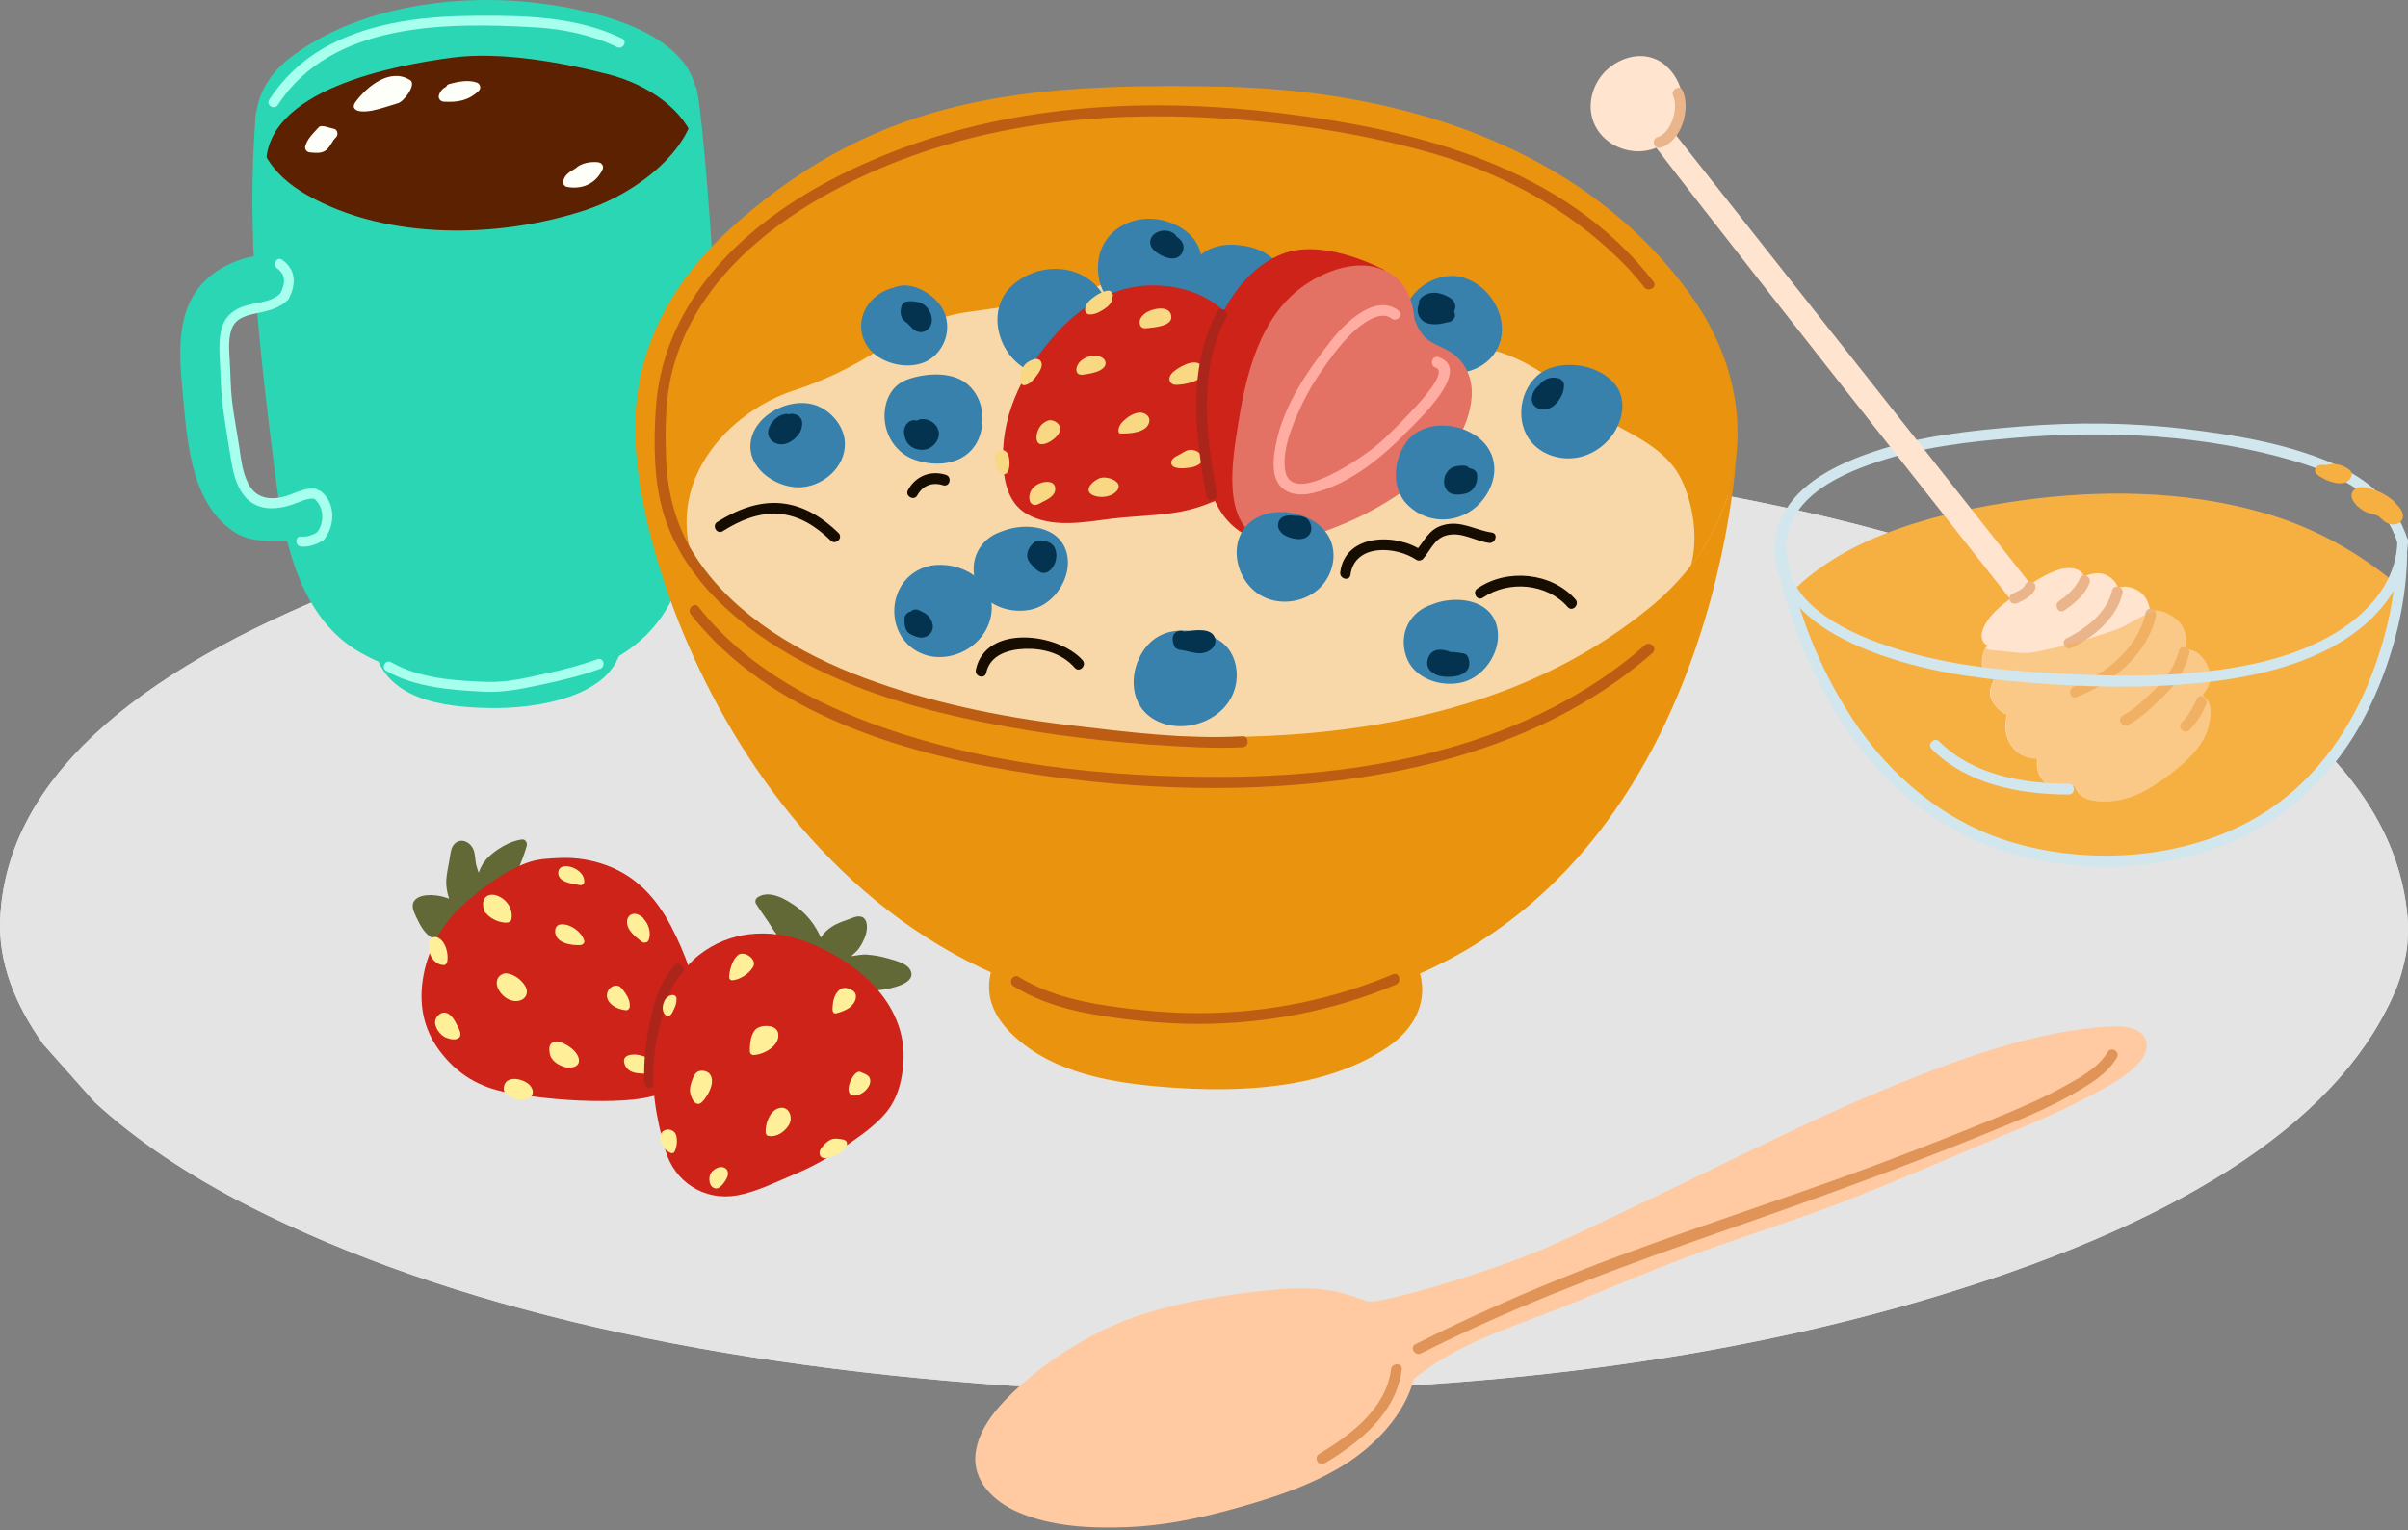
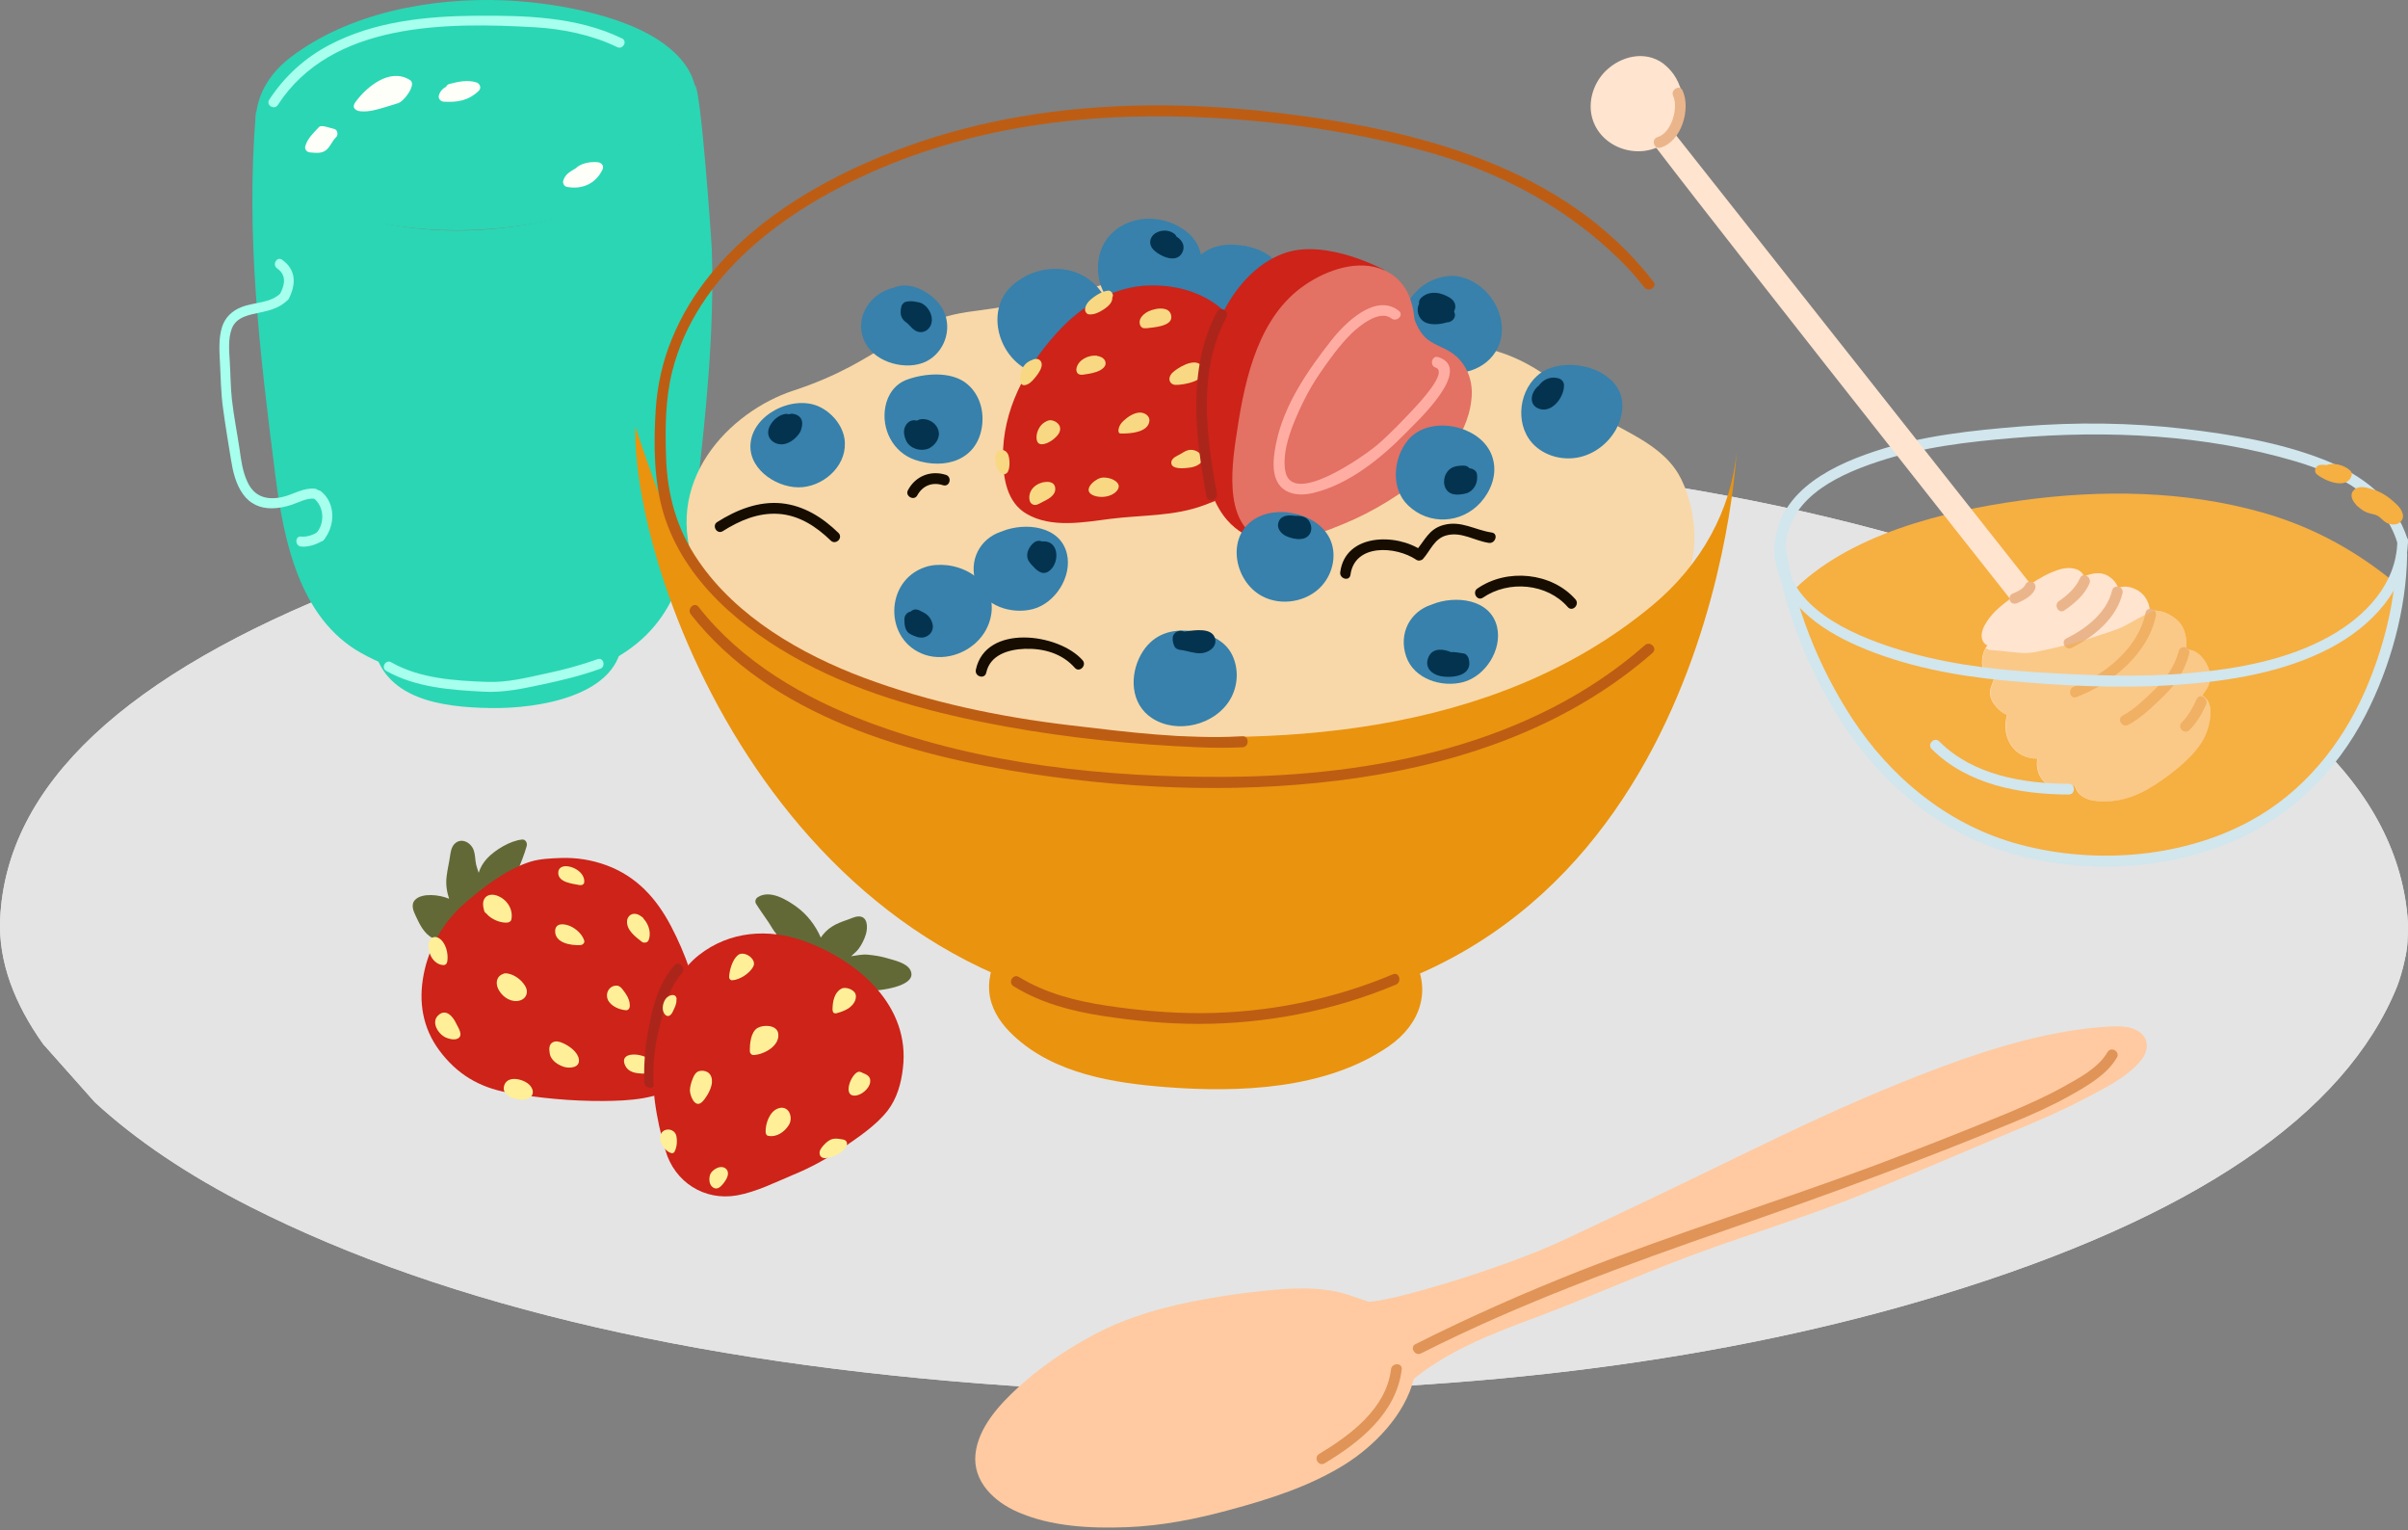
<svg xmlns="http://www.w3.org/2000/svg" width="521" height="331" viewBox="0 0 521 331" fill="none">
  <rect x="0" y="0" width="521" height="331" fill="#808080" stroke="none" />
  <g clip-path="url(#clip0_277_3690)">
    <path d="M260.537 97C186.766 97.657 125.321 107.51 76.348 126.652C27.327 145.795 1.378 169.723 0.035 198.718C-0.397 208.102 3.201 217.204 9.34 225.837L20.516 238.411C29.39 246.574 40.614 254.175 54.332 261.119C97.022 282.701 153.957 295.838 225.186 300.154C237.034 300.905 248.641 300.905 260.009 300.999C320.158 301.093 373.4 294.243 419.687 280.168C474.368 263.559 507.369 241.226 518.641 213.356C519.984 209.884 520.655 205.85 520.655 205.85C521.087 203.41 520.991 199.563 520.991 199.563C519.12 170.661 493.698 146.545 444.725 127.215C395.752 107.885 334.356 97.845 260.537 97Z" fill="#E4E4E4" />
    <path d="M260.537 97C186.766 97.657 125.321 107.51 76.348 126.652C27.327 145.795 1.378 169.723 0.035 198.718C-0.397 208.102 3.201 217.204 9.34 225.837L20.516 238.411C29.39 246.574 40.614 254.175 54.332 261.119C97.022 282.701 153.957 295.838 225.186 300.154C237.034 300.905 248.641 300.905 260.009 300.999C320.158 301.093 373.4 294.243 419.687 280.168C474.368 263.559 507.369 241.226 518.641 213.356C519.984 209.884 520.655 205.85 520.655 205.85C521.087 203.41 520.991 199.563 520.991 199.563C519.12 170.661 493.698 146.545 444.725 127.215C395.752 107.885 334.356 97.845 260.537 97Z" fill="#E4E4E4" />
    <path d="M143.823 9.603C134.675 2.783 118.291 0.455 109.226 0.08C93.175 -0.585 75.335 2.825 62.777 12.472C51.134 21.412 53.712 36.175 66.437 42.786C83.901 51.851 108.144 51.352 126.732 45.697C141.702 41.206 161.288 22.618 143.823 9.603Z" fill="#2BD6B4" />
-     <path d="M150.558 31.393C148.271 23.7 140.12 18.294 131.845 16.132C121.616 13.47 108.143 11.058 97.747 12.472C85.563 14.094 56.912 19.333 57.578 36.175C57.91 44.366 66.56 49.273 73.213 52.059C86.644 57.673 102.197 59.336 116.543 56.717C126.024 55.012 133.01 52.933 140.495 46.82C145.027 43.077 152.429 37.672 150.558 31.393Z" fill="#5C2100" />
    <path d="M128.604 127.533C122.075 123.873 111.804 124.04 105.608 124.372C98.456 124.747 89.64 125.578 83.944 130.485C81.365 132.731 80.16 135.932 80.742 139.301C82.779 151.318 95.67 152.982 105.983 153.148C116.462 153.356 134.342 150.528 134.633 138.053C134.758 132.897 132.305 129.612 128.604 127.533Z" fill="#2BD6B4" />
    <path d="M150.68 107.365C148.892 123.333 146.189 136.515 130.096 143.916C114.544 151.069 92.963 149.53 78.159 141.255C64.728 133.77 61.359 116.763 59.571 102.791C56.203 76.344 53.126 51.02 55.372 24.323C55.372 24.323 55.413 24.074 55.496 24.074C54.831 31.6 58.74 37.838 66.474 42.204C83.939 52.101 108.182 51.56 126.77 45.406C138.372 41.58 152.593 30.685 150.306 18.377C151.595 18.294 153.924 51.81 154.007 54.014C154.589 71.811 152.718 89.65 150.68 107.365Z" fill="#2BD6B4" />
-     <path d="M71.466 112.064C71.3 111.315 71.009 110.775 70.552 110.4C70.219 109.111 69.387 108.072 67.849 107.614C65.645 106.949 63.15 108.197 60.904 108.363C55.914 108.737 52.089 107.614 50.966 102.749C49.76 97.427 49.51 92.603 48.97 87.821C48.388 82.54 47.556 77.467 48.097 71.978C48.679 66.322 52.712 67.32 57.328 65.948C61.57 64.659 64.813 61.623 62.734 57.008C62.36 56.134 61.486 55.635 60.572 55.469C60.156 55.261 59.657 55.095 59.075 55.095C52.38 54.97 45.269 58.13 41.776 64.035C38.325 69.857 38.824 77.591 39.447 84.037C40.404 94.308 40.986 108.488 50.425 114.891C53.835 117.22 57.619 117.054 61.528 117.012C65.063 117.012 72.589 117.719 71.466 112.064Z" fill="#2BD6B4" />
    <path d="M83.566 145.122C89.928 148.698 97.454 149.239 104.607 149.613C108.931 149.863 113.048 148.948 117.248 148.075C121.531 147.16 125.731 146.162 129.848 144.665C131.137 144.207 130.596 142.087 129.266 142.586C125.648 143.875 121.988 144.873 118.204 145.663C113.963 146.578 109.763 147.659 105.397 147.493C98.452 147.243 90.843 146.786 84.647 143.251C83.441 142.544 82.36 144.415 83.566 145.122Z" fill="#A7FFED" />
    <path d="M59.947 58.047C61.943 59.461 61.693 61.374 60.695 63.37C60.072 64.617 61.943 65.699 62.567 64.451C64.105 61.332 64.022 58.297 61.028 56.176C59.905 55.386 58.824 57.257 59.947 58.047Z" fill="#A7FFED" />
    <path d="M60.737 63.412C58.491 65.615 55.082 65.324 52.296 66.406C50.216 67.196 48.678 68.651 48.012 70.813C47.264 73.308 47.472 76.011 47.597 78.548C47.763 81.833 47.805 85.076 48.262 88.361C48.761 92.062 49.385 95.722 49.967 99.381C50.383 101.959 51.006 104.704 52.587 106.908C54.084 108.987 56.287 109.985 58.824 109.943C60.196 109.943 61.652 109.652 62.941 109.236C64.646 108.696 66.267 107.698 68.097 107.864C69.469 107.989 69.469 105.826 68.097 105.702C65.644 105.452 63.481 106.949 61.153 107.49C57.868 108.238 55.082 107.531 53.585 104.329C52.503 102.126 52.171 99.589 51.838 97.177C51.298 93.601 50.591 90.025 50.175 86.407C49.884 83.704 49.884 80.96 49.717 78.257C49.593 75.928 49.302 73.267 50.175 71.021C51.173 68.485 54.042 68.069 56.412 67.57C58.575 67.112 60.571 66.53 62.192 64.95C63.232 63.952 61.735 62.455 60.737 63.412Z" fill="#A7FFED" />
    <path d="M67.931 107.822C70.135 109.61 70.301 113.103 68.513 115.224C67.64 116.305 69.137 117.844 70.052 116.763C72.547 113.769 72.672 108.862 69.47 106.284C68.389 105.41 66.85 106.949 67.931 107.822Z" fill="#A7FFED" />
    <path d="M65.146 118.218C66.726 118.384 68.514 117.761 69.844 116.929C71.009 116.18 69.928 114.309 68.763 115.058C67.724 115.723 66.393 116.18 65.187 116.056C63.773 115.889 63.773 118.093 65.146 118.218Z" fill="#A7FFED" />
    <path d="M60.115 22.702C71.8 4.696 96.709 4.821 115.754 5.902C121.7 6.235 128.146 7.565 133.51 10.185C134.757 10.809 135.838 8.938 134.591 8.314C124.819 3.573 113.508 3.324 102.863 3.407C92.135 3.49 80.866 4.654 71.26 9.728C65.937 12.514 61.529 16.547 58.244 21.579C57.496 22.785 59.367 23.866 60.115 22.702Z" fill="#A7FFED" />
    <path d="M88.766 17.337C88.724 17.296 88.683 17.254 88.599 17.254C84.358 14.634 79.368 18.751 76.998 21.953C76.748 22.286 76.499 22.701 76.54 23.117C76.665 23.741 77.414 24.032 78.037 24.074C79.825 24.24 81.572 23.699 83.277 23.2C84.233 22.909 85.19 22.618 86.104 22.327C87.435 21.953 90.138 18.294 88.766 17.337Z" fill="#FEFFF8" />
    <path d="M72.215 27.858C71.425 27.733 69.554 26.901 69.013 27.484C67.89 28.689 66.518 29.938 66.061 31.601C65.853 32.307 66.393 32.931 67.1 32.972C68.265 33.056 69.554 33.264 70.552 32.474C71.508 31.726 71.841 30.478 72.714 29.687C73.255 29.188 73.047 27.983 72.215 27.858Z" fill="#FEFFF8" />
    <path d="M103.111 17.836C101.198 17.213 99.077 17.67 97.206 18.169C96.874 18.252 96.624 18.502 96.541 18.751C95.792 19.125 95.21 19.749 94.961 20.622C94.753 21.329 95.335 21.953 96 21.995C98.994 22.161 101.365 21.787 103.61 19.624C104.192 19.042 103.86 18.086 103.111 17.836Z" fill="#FEFFF8" />
    <path d="M129.391 35.094C127.769 34.928 125.731 35.261 124.525 36.425C123.403 37.132 122.28 37.631 121.864 39.086C121.698 39.627 122.072 40.292 122.613 40.417C125.898 41.041 128.85 39.793 130.347 36.716C130.721 35.968 130.264 35.219 129.391 35.094Z" fill="#FEFFF8" />
-     <path d="M150.889 123.957C173.344 149.281 206.195 155.352 234.97 158.055C274.807 161.797 322.919 159.718 357.516 130.984C368.161 122.127 374.523 110.4 375.729 97.884C376.519 89.609 375.022 80.96 370.989 72.56C369.492 69.399 367.621 66.322 365.375 63.245C340.883 29.771 299.424 19.5 264.869 18.751C220.416 17.795 190.435 21.371 160.162 47.527C153.426 53.348 147.188 60.293 142.864 69.067C139.703 75.471 137.666 82.956 137.458 90.482C137.458 90.773 137.458 91.064 137.458 91.355C137.416 93.85 137.624 96.345 138.04 98.84C138.414 101.086 138.996 103.29 139.703 105.41C142.115 112.48 146.273 118.717 150.889 123.957Z" fill="#EA930E" />
    <path d="M354.48 147.41C360.551 140.882 351.029 137.015 358.846 132.025C370.282 124.706 366.706 108.364 363.088 102.417C358.431 94.766 348.492 92.604 341.964 87.073C334.146 80.462 327.784 75.846 317.18 74.64C305.038 73.268 295.515 64.41 284.121 60.834C271.73 56.967 257.633 56.094 245.116 59.753C233.639 63.121 222.454 65.824 210.519 67.321C194.593 69.317 191.64 77.925 171.639 84.495C158.041 88.945 142.572 104.247 150.889 123.916C156.253 136.599 156.212 144.791 165.984 152.525C167.023 153.357 168.104 154.147 169.227 154.895C180.247 162.38 192.888 168.909 206.236 170.697C220.208 172.568 234.014 175.479 248.069 176.602C261.542 177.683 273.809 175.521 287.032 173.691C297.511 172.236 307.782 172.651 318.136 170.115C331.942 166.83 344.958 157.681 354.48 147.41Z" fill="#F8D8A8" />
    <path d="M292.188 124.331C293.102 117.553 302.001 118.093 306.45 121.087C306.866 121.379 307.532 121.254 307.864 120.921C309.528 119.05 310.318 116.513 312.938 115.806C316.223 114.933 319.009 116.971 322.127 117.428C323.583 117.636 324.248 115.391 322.751 115.183C319.092 114.642 316.139 112.521 312.314 113.561C309.07 114.434 308.28 116.971 306.243 119.258C306.7 119.216 307.199 119.133 307.656 119.091C302.084 115.266 291.106 115.391 289.984 123.707C289.734 125.204 291.98 125.828 292.188 124.331Z" fill="#160D00" />
    <path d="M320.839 129.279C326.412 125.453 334.728 126.16 339.219 131.316C340.217 132.439 341.839 130.777 340.882 129.654C335.726 123.791 326.037 122.875 319.675 127.283C318.428 128.073 319.592 130.111 320.839 129.279Z" fill="#160D00" />
    <path d="M240.791 110.276C243.577 107.074 247.278 106.45 250.688 109.195C251.852 110.109 253.515 108.488 252.351 107.531C247.985 104.038 242.828 104.371 239.128 108.612C238.13 109.777 239.793 111.44 240.791 110.276Z" fill="#160D00" />
    <path d="M213.388 145.498C214.22 141.63 218.212 140.466 221.747 140.341C225.822 140.217 229.814 141.339 232.558 144.458C233.556 145.581 235.22 143.918 234.222 142.795C229.024 136.932 213.264 134.894 211.143 144.832C210.81 146.371 213.056 146.995 213.388 145.498Z" fill="#160D00" />
    <path d="M156.377 114.892C159.995 112.605 164.028 110.859 168.436 111.15C172.886 111.441 176.628 113.894 179.747 116.93C180.828 117.97 182.491 116.348 181.41 115.267C178 111.94 173.925 109.362 169.102 108.863C164.112 108.364 159.371 110.277 155.213 112.896C153.924 113.645 155.088 115.683 156.377 114.892Z" fill="#160D00" />
    <path d="M198.46 107.158C199.624 105.037 201.703 104.206 204.032 104.954C205.488 105.412 206.07 103.166 204.656 102.709C201.371 101.669 198.086 102.958 196.464 105.994C195.715 107.283 197.753 108.447 198.46 107.158Z" fill="#160D00" />
    <path d="M305.745 76.926C308.406 75.221 312.398 76.177 314.519 78.381C315.558 79.463 317.222 77.841 316.182 76.718C313.396 73.766 308.115 72.643 304.58 74.888C303.291 75.72 304.456 77.716 305.745 76.926Z" fill="#160D00" />
    <path d="M305.785 207.164C305.203 206.125 304.455 205.127 303.581 204.129C293.934 193.151 277.425 189.034 263.869 188.244C249.731 187.412 234.844 190.406 222.952 198.972C220.29 200.885 217.837 203.172 216.132 206.042C214.427 208.911 213.554 212.445 214.219 215.772C214.884 219.057 216.922 221.802 219.292 224.006C228.108 232.281 241.04 234.277 252.351 235.15C267.986 236.356 286.906 235.69 300.504 226.293C307.449 221.469 309.736 214.067 305.785 207.164Z" fill="#EA930E" />
    <path d="M357.517 130.943C322.919 159.718 274.808 161.756 234.971 158.013C206.195 155.31 173.303 149.239 150.89 123.915C146.274 118.717 139.87 99.465 137.459 92.312C136.793 126.327 171.806 219.431 259.297 219.806C366.582 220.263 375.273 105.494 375.73 97.802C374.524 110.359 368.162 122.085 357.517 130.943Z" fill="#EA930E" />
    <path d="M268.819 159.262C256.386 159.969 243.619 158.305 231.311 156.85C216.258 155.062 201.08 151.901 186.859 146.579C173.344 141.506 159.372 133.439 151.097 121.296C146.44 114.518 144.361 107.033 144.111 98.841C143.903 92.644 143.945 86.407 145.442 80.337C150.723 59.42 169.768 45.572 188.522 37.257C211.892 26.86 237.59 24.032 262.956 25.529C278.633 26.445 294.559 28.773 309.695 33.097C323.917 37.173 336.932 43.867 347.91 53.806C350.738 56.343 353.399 59.087 355.728 62.123C356.643 63.288 358.68 62.123 357.765 60.959C338.554 36.05 306.66 28.067 276.928 24.448C249.192 21.081 220.458 22.41 194.177 32.432C174.342 40.001 153.8 52.767 145.4 73.225C143.363 78.132 142.198 83.371 141.866 88.695C141.408 96.097 141.45 104.122 143.612 111.233C148.103 125.787 160.703 136.183 173.677 143.169C187.191 150.446 202.494 154.396 217.547 157.141C231.186 159.636 245.324 161.05 259.172 161.632C262.415 161.757 265.659 161.798 268.902 161.632C270.316 161.507 270.316 159.178 268.819 159.262Z" fill="#BD5D14" />
    <path d="M149.478 132.898C166.777 154.937 196.8 163.42 223.33 167.412C246.533 170.905 270.568 171.653 293.855 168.244C317.017 164.834 339.721 156.85 357.56 141.215C358.683 140.217 357.02 138.553 355.897 139.551C331.28 161.174 297.389 167.786 265.495 168.036C239.464 168.202 212.518 165.416 188.026 156.268C174.012 151.028 160.498 143.211 151.141 131.276C150.185 130.07 148.563 131.734 149.478 132.898Z" fill="#BD5D14" />
    <path d="M219.295 213.319C225.2 216.978 231.894 218.725 238.673 219.764C245.492 220.804 252.395 221.469 259.256 221.469C273.893 221.469 288.531 218.642 302.004 212.986C303.376 212.404 302.752 210.159 301.38 210.741C288.323 216.23 274.226 219.057 260.088 219.141C253.268 219.182 246.407 218.558 239.671 217.56C232.934 216.562 226.322 214.899 220.459 211.323C219.17 210.533 218.006 212.529 219.295 213.319Z" fill="#BD5D14" />
    <path d="M315.977 59.877C312.692 59.128 308.658 60.584 306.329 63.162C304.292 65.199 303.044 68.443 302.92 71.187C302.628 77.175 309.199 80.336 314.355 80.627C319.761 80.959 324.834 77.134 324.959 71.478C325.083 66.239 321.133 61.083 315.977 59.877Z" fill="#3781AC" />
    <path d="M314.811 66.822C315.06 65.866 314.603 64.992 313.771 64.452C311.817 63.204 309.28 62.747 307.492 64.41C307.076 64.826 306.952 65.283 307.035 65.699C306.993 65.824 306.91 65.949 306.869 66.115C306.536 67.196 306.827 68.444 307.659 69.234C308.948 70.481 311.443 70.232 313.023 69.733C313.064 69.733 313.106 69.733 313.148 69.733C314.104 69.691 315.102 68.735 314.728 67.695C314.728 67.695 314.645 67.487 314.603 67.404C314.603 67.404 314.603 67.363 314.645 67.363C314.645 67.196 314.728 67.03 314.811 66.822Z" fill="#04334F" />
    <path d="M237.509 62.164C232.727 56.758 224.202 57.008 219.004 61.748C213.307 66.905 215.761 76.51 222.164 79.92C231.895 85.118 245.368 71.021 237.509 62.164Z" fill="#3781AC" />
    <path d="M254.889 48.9C246.739 44.575 236.593 49.441 237.632 59.296C238.464 67.197 246.781 70.69 253.559 66.822C260.628 62.789 262.998 53.225 254.889 48.9Z" fill="#3781AC" />
    <path d="M277.094 58.255C275.431 54.721 271.231 53.224 267.571 52.974C263.247 52.642 259.629 54.097 257.383 58.047C254.805 62.58 255.055 68.859 259.754 71.895C265.159 75.388 273.31 73.392 276.595 67.903C278.341 64.95 278.549 61.291 277.094 58.255Z" fill="#3781AC" />
    <path d="M256.011 52.974C255.803 52.226 255.263 51.602 254.556 51.186C254.473 50.978 254.348 50.812 254.182 50.646C253.017 49.689 251.354 49.648 250.065 50.396C249.358 50.812 248.859 51.561 248.859 52.392C248.859 53.39 249.566 54.139 250.356 54.679C251.437 55.428 253.1 56.176 254.431 55.802C255.595 55.469 256.302 54.139 256.011 52.974Z" fill="#04334F" />
    <path d="M264.286 66.78C260.003 63.12 254.306 61.582 248.609 61.748C242.621 61.915 237.049 64.493 232.475 68.318C231.061 69.483 229.772 70.772 228.566 72.102C221.913 79.463 216.881 88.777 217.006 98.924C217.048 103.456 217.838 108.654 222.121 111.149C227.444 114.268 234.43 112.979 240.21 112.23C247.071 111.357 254.015 111.731 260.627 109.236C267.696 106.575 275.555 103.29 277.468 96.013C279.131 89.651 274.765 81.874 271.563 76.635C269.983 74.057 268.486 71.354 266.532 69.025C265.783 68.194 265.076 67.445 264.286 66.78Z" fill="#CD2318" />
    <path d="M299.549 58.421C299.549 58.421 287.198 51.643 278.133 54.679C269.027 57.715 261.916 68.609 260.377 81.999C258.88 95.389 260.46 106.7 265.492 112.48C269.858 117.511 275.846 117.428 275.846 117.428L299.549 58.421Z" fill="#CD2318" />
    <path d="M314.271 76.427C312.358 75.055 309.822 74.514 308.2 72.809C307.244 71.811 306.578 70.522 306.079 69.192C305.622 64.742 304.166 60.584 299.509 58.463C293.978 55.926 286.993 58.421 282.294 61.665C272.397 68.443 269.444 81.542 267.74 92.644C266.658 99.672 264.413 112.729 272.605 116.596C274.642 117.553 277.054 117.636 279.216 117.178C283.042 116.388 287.159 114.767 290.735 113.311C297.014 110.733 303.792 106.658 308.99 101.959C310.653 100.712 312.192 99.381 313.481 97.718C316.018 94.516 317.93 90.607 318.346 86.49C318.845 82.623 317.473 78.714 314.271 76.427Z" fill="#E37164" />
    <path d="M302.669 67.238C297.596 63.246 290.943 69.941 288.032 73.642C282.959 80.129 277.844 87.489 276.139 95.722C275.599 98.301 275.058 101.794 276.389 104.247C277.844 106.991 281.254 107.324 283.998 106.659C291.816 104.829 298.844 99.091 304.291 93.518C306.453 91.273 318.928 79.838 311.235 77.259C309.822 76.76 309.198 79.048 310.612 79.505C313.398 80.461 306.952 87.239 306.329 87.946C303.584 90.857 300.881 93.768 297.846 96.346C295.018 98.716 279.216 109.902 278.052 101.669C277.553 98.301 278.676 94.683 279.882 91.606C281.379 87.905 283.208 84.204 285.454 80.919C287.533 77.883 289.779 74.723 292.398 72.145C294.103 70.481 298.511 66.905 301.006 68.86C302.17 69.774 303.834 68.153 302.669 67.238Z" fill="#FFADA3" />
    <path d="M250.15 66.821C249.484 66.946 248.86 67.154 248.445 67.362C247.779 67.694 247.072 68.235 246.74 68.942C246.407 69.607 246.532 70.772 247.405 70.979C247.655 71.021 247.946 70.979 248.195 70.979C249.526 70.813 253.559 70.605 253.435 68.526C253.31 66.78 251.647 66.572 250.15 66.821Z" fill="#F9D883" />
    <path d="M260.338 79.713C259.216 77.052 255.598 79.088 254.143 80.212C253.768 80.502 253.436 80.793 253.228 81.21C252.687 82.165 253.228 83.206 254.309 83.248C255.972 83.331 261.461 82.332 260.338 79.713Z" fill="#F9D883" />
    <path d="M259.795 98.341C259.296 97.634 258.381 97.26 257.508 97.302C256.427 97.385 255.72 98.133 254.764 98.549C253.974 98.923 253.308 99.506 253.433 100.254C253.641 101.585 256.302 101.294 257.217 101.169C258.589 101.086 261.084 100.088 259.795 98.341Z" fill="#F9D883" />
    <path d="M246.656 89.235C245.367 89.235 243.953 90.191 243.038 91.064C242.497 91.563 242.082 92.229 241.998 92.936C241.957 93.227 241.998 93.601 242.248 93.726C242.331 93.767 242.456 93.767 242.581 93.767C244.493 93.809 248.444 93.559 248.693 91.023C248.777 89.942 247.654 89.235 246.656 89.235Z" fill="#F9D883" />
    <path d="M237.173 76.927C235.468 76.802 233.389 77.799 232.932 79.546C232.807 80.004 232.89 80.585 233.306 80.876C233.68 81.126 234.179 81.085 234.595 81.001C235.801 80.835 237.007 80.627 238.046 80.087C238.628 79.754 239.211 79.255 239.211 78.59C239.211 78.132 238.961 77.716 238.628 77.468C238.296 77.218 237.838 77.052 237.422 77.01C237.381 76.927 237.256 76.927 237.173 76.927Z" fill="#F9D883" />
    <path d="M228.027 91.064C227.361 90.773 226.738 90.856 225.989 91.355C225.199 91.854 224.659 92.686 224.409 93.559C224.16 94.474 224.076 96.096 225.407 96.096C226.696 96.096 228.484 94.807 229.108 93.725C229.441 93.185 229.482 92.478 229.15 91.937C228.983 91.688 228.775 91.48 228.526 91.314C228.359 91.189 228.193 91.106 228.027 91.064Z" fill="#F9D883" />
    <path d="M240.336 103.539C239.546 103.29 238.714 103.207 238.132 103.373C236.552 103.83 234.057 106.201 236.677 107.199C238.215 107.781 240.461 107.49 241.584 106.242C242.706 104.953 241.625 103.997 240.336 103.539Z" fill="#F9D883" />
    <path d="M225.49 104.371C224.076 104.745 222.87 105.785 222.704 107.323C222.662 107.947 222.745 108.737 223.369 109.07C224.076 109.486 224.866 108.945 225.49 108.612C226.654 108.03 228.401 107.24 228.318 105.66C228.234 104.205 226.821 104.08 225.698 104.329C225.615 104.329 225.531 104.329 225.49 104.371Z" fill="#F9D883" />
    <path d="M263.331 67.445C256.844 79.629 258.591 94.308 261.045 107.365C261.336 108.82 263.581 108.197 263.29 106.741C260.962 94.35 259.131 80.212 265.327 68.651C266.075 67.32 264.038 66.115 263.331 67.445Z" fill="#AB251B" />
    <path d="M240.792 63.91C240.792 63.411 240.293 62.788 239.752 62.871C238.629 62.996 237.59 63.578 236.675 64.243C235.76 64.908 234.804 65.782 234.762 66.988C234.762 67.403 235.095 67.902 235.511 67.986C236.675 68.152 237.881 67.528 238.837 66.904C239.711 66.322 240.75 65.449 240.667 64.326C240.75 64.201 240.792 64.035 240.792 63.91Z" fill="#F9D883" />
    <path d="M224.116 77.633C223.784 77.633 223.41 77.799 223.077 77.966C222.994 77.966 222.952 78.007 222.869 78.049C221.122 78.88 220.457 80.876 220.79 82.706C220.831 83.039 221.289 83.371 221.621 83.33C222.578 83.205 223.243 82.54 223.825 81.833C224.408 81.126 225.073 80.294 225.322 79.379C225.572 78.506 225.156 77.591 224.116 77.633Z" fill="#F9D883" />
    <path d="M218.42 100.046C218.378 99.339 218.337 98.549 217.921 97.967C217.505 97.385 216.757 97.136 216.091 97.51C215.468 97.884 215.218 98.632 215.301 99.298C215.301 99.464 215.343 99.589 215.426 99.714C215.384 100.67 215.842 101.751 216.424 102.292C216.923 102.749 217.671 102.666 218.046 102.084C218.378 101.46 218.42 100.712 218.42 100.046Z" fill="#F9D883" />
    <path d="M208.857 82.748C205.489 80.294 199.958 80.752 196.216 82.124C193.637 83.08 192.057 85.326 191.558 87.987C190.643 92.811 193.222 97.842 197.962 99.464C204.574 101.71 211.685 99.464 212.516 91.813C212.89 88.361 211.684 84.827 208.857 82.748Z" fill="#3781AC" />
    <path d="M203.036 93.102C202.704 91.896 201.623 90.981 200.417 90.732C199.71 90.565 199.003 90.607 198.379 90.981C198.088 90.898 197.755 90.856 197.423 90.94C196.549 91.064 195.884 91.896 195.676 92.728C195.468 93.601 195.676 94.516 196.05 95.306C196.84 97.011 199.044 97.676 200.749 97.094C202.288 96.47 203.535 94.724 203.036 93.102Z" fill="#04334F" />
    <path d="M266.618 141.712C264.955 138.178 260.755 136.681 257.095 136.431C252.771 136.099 249.153 137.554 246.907 141.505C244.329 146.037 244.579 152.316 249.278 155.352C254.683 158.845 262.834 156.849 266.119 151.36C267.865 148.449 268.073 144.748 266.618 141.712Z" fill="#3781AC" />
    <path d="M262.914 138.178C262.332 135.683 258.507 136.307 256.677 136.556C256.552 136.556 256.386 136.598 256.261 136.639C255.346 136.14 253.808 136.598 253.725 138.012C253.683 138.677 253.849 139.217 254.099 139.8C254.348 140.34 254.972 140.548 255.513 140.59C256.677 140.714 258.382 141.38 259.837 141.297C261.417 141.213 263.33 140.007 262.914 138.178Z" fill="#04334F" />
    <path d="M277.845 110.775C275.849 110.692 273.853 110.983 272.106 111.897C265.079 115.474 266.825 125.703 273.146 128.988C277.262 131.151 282.835 130.194 285.953 126.743C288.448 123.998 289.322 119.798 287.7 116.472C286.12 113.228 282.502 111.357 278.926 110.9C278.593 110.816 278.219 110.775 277.845 110.775Z" fill="#3781AC" />
    <path d="M283.459 113.103C282.836 111.648 281.422 111.565 280.049 111.565C278.677 111.357 277.056 111.482 276.598 113.02C276.182 114.309 277.222 115.474 278.303 115.973C279.218 116.388 280.382 116.68 281.38 116.596C282.17 116.555 282.919 116.222 283.376 115.515C283.834 114.767 283.792 113.852 283.459 113.103Z" fill="#04334F" />
    <path d="M317.014 93.02C312.772 91.315 307.408 91.731 304.539 95.307C301.462 99.174 300.838 105.62 304.622 109.279C309.154 113.687 316.224 113.271 320.34 108.697C322.503 106.285 323.833 102.958 323.126 99.715C322.461 96.513 320.008 94.226 317.014 93.02Z" fill="#3781AC" />
    <path d="M319.552 102.5C319.427 101.793 318.637 101.335 317.972 101.294H317.93C317.681 100.961 317.265 100.712 316.683 100.712C315.144 100.712 313.73 100.92 312.899 102.417C312.026 103.914 312.358 106.242 314.188 106.824C315.103 107.115 316.392 106.949 317.307 106.7C319.095 106.076 319.843 104.205 319.552 102.5Z" fill="#04334F" />
    <path d="M230.854 119.84C229.441 113.685 221.789 112.937 216.882 114.891C216.799 114.933 216.758 114.974 216.674 114.974C212.017 116.471 209.481 121.212 211.185 126.202C212.849 131.067 218.878 132.98 223.536 131.732C228.318 130.443 231.977 124.746 230.854 119.84Z" fill="#3781AC" />
    <path d="M204.866 122.251C203.286 122.085 201.623 122.168 200.167 122.667C191.31 125.62 191.227 138.635 200.126 141.629C204.741 143.168 210.23 141.047 212.892 136.972C214.597 134.352 215.179 130.86 213.848 128.033C213.058 126.369 211.686 125.039 210.106 124.041C208.567 123.084 206.737 122.459 204.866 122.251Z" fill="#3781AC" />
    <path d="M225.782 117.095C225.657 117.095 225.574 117.095 225.491 117.137C224.867 116.846 224.16 116.97 223.62 117.428C222.83 118.135 222.206 119.133 222.248 120.256C222.289 121.087 222.705 121.628 223.246 122.21C224.16 123.208 225.366 124.539 226.822 123.624C229.275 122.085 229.317 117.054 225.782 117.095Z" fill="#04334F" />
    <path d="M201.706 134.727C201.456 133.937 201.041 133.314 200.375 132.815C200.209 132.69 200.001 132.565 199.835 132.482C199.71 132.44 199.627 132.399 199.502 132.316C199.419 132.274 199.086 132.066 199.336 132.274C198.629 131.733 197.714 131.609 197.049 132.274C196.3 132.399 195.718 133.064 195.676 133.854C195.676 135.102 195.759 136.557 197.007 137.181C197.88 137.638 199.003 138.096 199.959 137.846C201.415 137.472 202.163 136.1 201.706 134.727Z" fill="#04334F" />
    <path d="M204.241 67.403C202.661 63.827 197.131 60.376 193.263 62.289C193.097 62.289 192.972 62.289 192.806 62.372C187.774 63.869 184.572 69.358 187.317 74.348C189.604 78.506 196.133 80.211 200.332 78.215C204.283 76.261 206.029 71.395 204.241 67.403Z" fill="#3781AC" />
    <path d="M198.377 65.325C197.67 65.117 196.88 65.117 196.132 65.242C195.591 65.325 195.092 65.866 195.009 66.365C194.801 67.197 194.759 68.07 195.217 68.86C195.383 69.151 195.591 69.359 195.841 69.567C196.007 69.692 196.173 69.816 196.34 69.941C196.381 69.983 196.423 70.024 196.464 70.066C196.963 70.523 197.338 71.064 197.92 71.438C198.793 72.02 199.916 71.979 200.706 71.272C202.827 69.4 200.914 65.492 198.377 65.325Z" fill="#04334F" />
    <path d="M182.7 94.807C182.201 91.854 179.914 89.193 177.211 87.946C171.514 85.326 162.657 89.692 162.366 96.262C162.116 101.834 168.603 105.868 173.677 105.369C178.791 104.87 183.573 100.213 182.7 94.807Z" fill="#3781AC" />
    <path d="M173.509 91.065C173.26 90.025 172.303 89.568 171.347 89.484C171.139 89.484 170.931 89.526 170.723 89.609C170.432 89.526 170.1 89.484 169.767 89.568C168.27 89.817 166.731 91.314 166.315 92.769C165.692 94.89 167.688 96.429 169.684 96.055C171.139 95.763 172.47 94.599 173.177 93.352C173.468 92.603 173.676 91.855 173.509 91.065Z" fill="#04334F" />
    <path d="M341.093 79.005C337.892 78.672 334.648 79.379 332.527 81.334C328.327 85.159 327.828 92.603 332.195 96.512C334.731 98.799 338.432 99.63 341.759 98.882C345.085 98.133 347.996 95.846 349.659 92.852C351.115 90.191 351.614 86.823 350.117 84.161C348.454 81.209 344.794 79.379 341.093 79.005Z" fill="#3781AC" />
    <path d="M337.222 81.833C335.642 81.417 334.27 81.874 333.189 83.08C333.106 83.163 333.064 83.246 332.981 83.371C331.193 84.702 330.527 87.737 333.23 88.486C335.933 89.234 338.428 85.825 338.387 83.371C338.428 82.706 337.929 82.041 337.222 81.833Z" fill="#04334F" />
    <path d="M323.916 135.642C322.502 129.488 314.851 128.739 309.944 130.694C309.861 130.735 309.82 130.777 309.736 130.777C305.079 132.274 302.543 137.014 304.247 142.004C305.911 146.87 311.94 148.782 316.598 147.535C321.38 146.246 325.039 140.549 323.916 135.642Z" fill="#3781AC" />
    <path d="M317.763 142.461C317.638 141.962 317.181 141.38 316.64 141.338C315.642 141.213 314.727 140.964 313.854 141.047C313.771 141.005 313.646 140.922 313.521 140.881C311.692 140.257 309.654 140.298 308.947 142.461C308.282 144.498 309.821 145.871 311.692 146.245C314.27 146.744 318.803 146.203 317.763 142.461Z" fill="#04334F" />
    <path d="M386.291 119.882C385.958 108.364 396.645 103.083 406.126 99.922C415.69 96.72 425.795 95.556 435.775 94.724C456.067 93.02 477.067 93.976 496.694 99.798C506.05 102.584 515.614 107.407 518.691 117.387C519.149 118.801 521.395 118.219 520.937 116.764C518.234 107.948 510.957 102.625 502.682 99.382C493.201 95.681 482.805 93.976 472.742 92.77C460.974 91.398 449.165 91.273 437.355 92.23C426.627 93.103 415.732 94.226 405.461 97.677C394.982 101.17 383.588 107.241 383.921 119.882C384.004 121.421 386.332 121.421 386.291 119.882Z" fill="#D1E6ED" />
    <path d="M489.502 110.859C472.619 106.077 454.614 105.869 437.357 108.239C420.807 110.526 399.766 115.516 387.457 128.282C392.78 147.327 409.288 186.083 454.946 186.041C506.218 186 516.864 143.834 519.109 126.827C510.46 119.55 500.937 114.102 489.502 110.859Z" fill="#F6AF41" />
    <path d="M354.648 26.902C354.773 28.191 435.819 130.693 435.819 130.693L440.31 127.574L357.975 23.367L354.648 26.902Z" fill="#FFE4CF" />
    <path d="M476.487 150.446C477.278 149.115 477.569 149.198 478.068 147.535C478.65 145.498 477.278 142.587 475.49 141.298C474.699 140.715 473.826 140.466 473.036 140.508C473.202 138.345 472.87 135.809 471.207 134.27C469.71 132.898 468.046 132.108 466.3 132.066C465.925 132.066 465.551 132.066 465.177 132.149C465.011 130.361 464.179 128.698 462.599 127.742C461.185 126.91 459.605 126.577 458.274 127.201C457.983 126.037 456.985 125.039 455.904 124.456C454.324 123.625 452.577 123.999 450.914 124.664C450.789 124.373 450.623 124.124 450.415 123.874C449.167 122.544 446.797 122.752 445.342 123.251C443.179 123.957 441.225 125.08 439.354 126.328C438.231 127.076 437.108 127.908 436.027 128.698C435.653 128.989 435.279 129.239 434.904 129.53C432.742 131.151 430.621 132.898 429.374 135.31C429.041 135.933 428.792 136.64 428.75 137.347C428.709 138.054 428.958 138.844 429.499 139.302C429.665 139.426 429.831 139.551 429.998 139.593C429.831 139.801 429.665 140.009 429.54 140.258C428.501 142.129 428.501 145.206 430.081 146.163C430.497 146.412 430.954 146.579 431.453 146.662C431.079 148.117 430.247 149.115 430.663 150.695C430.871 151.569 431.37 152.276 431.952 152.941C432.617 153.689 433.366 154.272 434.239 154.646C432.825 159.511 435.861 164.21 440.809 164.085C440.435 165.998 441.059 168.244 442.68 169.449C444.344 170.739 446.714 170.447 448.585 169.99C448.668 169.948 448.793 169.948 448.918 169.907C448.918 169.948 448.918 169.99 448.918 170.073C449.916 173.192 453.367 173.441 456.195 173.317C461.185 173.067 465.177 170.697 469.086 167.786C472.412 165.333 476.612 161.673 477.735 157.557C478.4 155.103 478.858 151.735 476.487 150.446Z" fill="#FFE4CF" />
    <path d="M362.09 16.048C361.466 15.175 360.718 14.427 359.886 13.761C355.977 10.85 350.696 12.098 347.37 15.383C345.124 17.628 343.877 20.872 344.209 24.032C345 31.268 353.566 34.927 359.678 31.309C364.918 28.274 365.417 20.747 362.09 16.048Z" fill="#FFE4CF" />
    <path d="M464.219 132.523C462.722 140.049 455.528 145.912 448.667 148.532C447.295 149.073 447.877 151.318 449.291 150.778C456.859 147.867 464.76 141.505 466.465 133.146C466.756 131.691 464.51 131.067 464.219 132.523Z" fill="#EBB58B" />
    <path d="M471.414 140.798C470.457 144.291 468.627 146.786 466.091 149.239C464.053 151.194 461.808 153.439 459.271 154.77C457.941 155.477 459.105 157.473 460.436 156.807C463.305 155.31 465.841 152.774 468.129 150.57C470.79 147.992 472.661 145.123 473.659 141.463C474.075 139.966 471.829 139.343 471.414 140.798Z" fill="#EBB58B" />
    <path d="M475.282 151.194C474.45 153.065 473.494 154.811 472.038 156.267C470.957 157.348 472.621 158.97 473.702 157.93C475.282 156.35 476.405 154.437 477.319 152.4C477.902 151.027 475.906 149.821 475.282 151.194Z" fill="#EBB58B" />
    <path d="M446.67 132.024C448.873 130.485 450.994 128.739 452.075 126.202C452.658 124.83 450.662 123.666 450.038 125.038C449.081 127.2 447.376 128.697 445.464 130.028C444.258 130.859 445.422 132.897 446.67 132.024Z" fill="#EBB58B" />
    <path d="M456.985 127.699C455.821 132.564 451.33 135.974 447.088 138.095C445.757 138.76 446.922 140.798 448.252 140.132C453.034 137.721 457.941 133.77 459.23 128.323C459.605 126.867 457.359 126.244 456.985 127.699Z" fill="#EBB58B" />
    <path d="M436.483 130.443C437.897 129.82 439.56 128.988 440.267 127.533C440.517 126.95 440.434 126.285 439.851 125.952C439.352 125.661 438.521 125.786 438.271 126.368C437.772 127.449 436.358 127.99 435.36 128.447C434.778 128.697 434.653 129.528 434.945 130.027C435.236 130.61 435.901 130.693 436.483 130.443Z" fill="#EBB58B" />
    <path opacity="0.5" d="M476.485 150.445C477.275 149.115 477.566 149.198 478.065 147.534C478.648 145.497 477.275 142.586 475.487 141.297C474.697 140.715 473.824 140.465 473.034 140.507C473.2 138.345 472.868 135.808 471.204 134.269C469.707 132.897 468.044 132.107 466.297 132.065C466.131 132.149 465.923 132.19 465.757 132.273C463.719 133.063 461.89 134.186 459.977 135.226C457.898 136.349 455.694 136.889 453.49 137.638C449.415 139.051 445.381 139.966 441.14 140.881C437.771 141.63 436.898 141.089 430.536 140.59C430.12 140.548 429.912 140.216 429.621 140.257C428.582 142.129 428.581 145.206 430.162 146.162C430.577 146.412 431.035 146.578 431.534 146.661C431.16 148.117 430.328 149.115 430.744 150.695C430.952 151.568 431.451 152.275 432.033 152.94C432.698 153.689 433.447 154.271 434.32 154.645C432.906 159.51 435.942 164.209 440.89 164.084C440.516 165.997 441.14 168.243 442.761 169.449C444.425 170.738 446.795 170.447 448.666 169.989C448.749 169.948 448.874 169.948 448.999 169.906C448.999 169.948 448.999 169.989 448.999 170.072C449.997 173.191 453.448 173.441 456.276 173.316C461.266 173.066 465.258 170.696 469.167 167.785C472.493 165.332 476.693 161.673 477.816 157.556C478.398 155.103 478.855 151.734 476.485 150.445Z" fill="#F6AF41" />
    <path d="M518.695 117.054C518.529 126.285 511.792 133.271 504.183 137.554C495.034 142.71 484.181 144.665 473.869 145.58C462.683 146.578 451.455 146.079 440.228 145.372C429.874 144.706 419.561 143.334 409.664 140.132C400.142 137.055 387.251 131.358 386.295 119.881C386.17 118.384 383.841 118.384 383.966 119.881C384.797 129.944 393.572 136.099 402.138 139.8C412.118 144.124 423.013 146.162 433.783 147.201C446.133 148.366 458.774 148.99 471.166 148.116C482.352 147.326 494.078 145.455 504.1 140.215C512.957 135.558 520.774 127.574 520.982 117.054C521.065 115.557 518.737 115.557 518.695 117.054Z" fill="#D1E6ED" />
    <path d="M518.486 119.923C518.361 129.861 515.7 140.34 511.708 149.447C506.552 161.215 498.194 171.444 486.8 177.599C471.58 185.874 451.87 187.08 435.403 182.215C420.891 177.89 408.998 167.993 400.764 155.435C393.487 144.332 388.081 130.859 386.252 117.677C386.044 116.18 383.798 116.846 384.006 118.301C385.67 130.485 390.493 142.918 396.772 153.439C404.382 166.247 415.36 176.892 429.29 182.547C445.757 189.2 466.092 189.034 482.475 182.256C495.325 176.933 505.471 167.037 511.791 154.728C517.197 144.249 520.649 131.774 520.815 119.965C520.856 118.384 518.486 118.384 518.486 119.923Z" fill="#D1E6ED" />
    <path d="M359.265 31.933C363.797 30.644 365.876 23.575 364.047 19.583C363.423 18.211 361.385 19.417 362.009 20.747C363.215 23.367 361.593 28.814 358.641 29.646C357.185 30.103 357.809 32.349 359.265 31.933Z" fill="#EBB58B" />
    <path d="M417.936 162.006C425.671 169.741 437.023 171.819 447.585 171.86C449.082 171.86 449.082 169.533 447.585 169.533C437.688 169.491 426.876 167.66 419.599 160.383C418.518 159.302 416.896 160.967 417.936 162.006Z" fill="#D1E6ED" />
-     <path d="M518.237 108.82C518.196 108.654 518.071 108.488 517.863 108.321C516.49 107.199 514.993 106.325 513.289 105.826C512.124 105.452 510.378 104.953 509.38 105.91C508.299 106.908 508.839 108.155 509.754 109.153C509.837 109.319 509.962 109.444 510.128 109.527C510.752 110.109 511.5 110.608 512.041 110.816C512.831 111.149 513.829 111.191 514.578 111.648C515.16 112.022 515.576 112.604 516.199 112.979C517.197 113.602 518.861 113.727 519.609 112.604C520.441 111.398 519.443 109.86 518.237 108.82Z" fill="#F6AF41" />
+     <path d="M518.237 108.82C516.49 107.199 514.993 106.325 513.289 105.826C512.124 105.452 510.378 104.953 509.38 105.91C508.299 106.908 508.839 108.155 509.754 109.153C509.837 109.319 509.962 109.444 510.128 109.527C510.752 110.109 511.5 110.608 512.041 110.816C512.831 111.149 513.829 111.191 514.578 111.648C515.16 112.022 515.576 112.604 516.199 112.979C517.197 113.602 518.861 113.727 519.609 112.604C520.441 111.398 519.443 109.86 518.237 108.82Z" fill="#F6AF41" />
    <path d="M508.506 101.793C507.341 100.67 505.013 99.963 503.391 100.587C502.975 100.545 502.518 100.504 502.06 100.545C501.145 100.628 500.438 101.793 501.228 102.541C502.767 103.913 507.425 105.909 508.672 103.207C508.921 102.749 508.921 102.167 508.506 101.793Z" fill="#F6AF41" />
    <path d="M461.927 222.675C460.139 221.885 458.06 221.968 456.147 222.051C453.153 222.218 450.118 222.592 447.165 223.091C434.815 225.17 422.714 229.578 411.154 234.235C399.594 238.893 388.325 244.215 377.098 249.663C364.082 256.025 351.025 262.262 337.884 268.417C324.911 274.446 300.626 281.64 296.093 281.557C294.804 281.141 291.852 280.101 291.436 279.977C286.696 278.521 281.706 278.521 276.799 278.896C271.643 279.311 266.445 279.977 261.33 280.892C252.681 282.388 243.99 284.717 236.255 288.917C230.558 291.994 225.069 295.737 220.287 300.103C216.212 303.845 211.68 308.752 211.056 314.491C210.432 320.479 215.131 324.845 220.204 327.049C227.44 330.209 235.881 330.625 243.699 330.334C251.392 330.043 258.752 328.587 266.195 326.55C274.678 324.263 283.286 321.518 290.812 316.861C297.299 312.827 303.953 306.049 305.907 298.232C313.226 292.327 322 288.792 330.94 285.466C342.874 281.058 354.476 275.777 366.452 271.369C378.387 266.961 390.654 263.26 402.463 258.52C413.649 254.07 424.669 249.205 435.813 244.589C440.928 242.469 446.042 240.265 450.949 237.687C455.066 235.524 460.222 233.071 463.216 229.37C465.129 227.041 465.046 224.006 461.927 222.675Z" fill="#FFCAA1" />
    <path d="M112.968 181.591C110.389 181.84 107.104 183.836 105.358 185.707C104.485 186.664 103.902 187.703 103.57 188.785C103.362 188.202 103.196 187.662 103.029 187.08C102.78 185.999 102.863 184.876 102.447 183.795C101.823 182.173 99.744 181.092 98.33 182.547C97.665 183.213 97.499 184.294 97.374 185.167C97.166 186.664 96.792 188.119 96.625 189.616C96.418 191.28 96.667 192.86 97.166 194.398C95.004 193.484 91.427 193.151 89.931 194.523C88.766 195.563 89.431 197.06 90.014 198.266C90.887 200.137 91.802 201.967 93.673 202.964C97.831 205.168 102.447 203.963 105.774 201.052C106.855 200.095 107.894 199.014 109.017 198.099C109.932 197.351 110.847 196.685 111.512 195.729C113.134 193.4 112.427 191.321 111.928 188.785C111.928 188.701 111.886 188.66 111.886 188.577C112.677 186.747 113.425 184.876 113.966 182.963C114.132 182.298 113.675 181.508 112.968 181.591Z" fill="#636936" />
    <path d="M151.595 219.515C150.639 212.903 148.31 206.291 145.192 200.345C142.031 194.315 137.748 189.575 131.22 187.163C128.059 185.999 124.691 185.458 121.323 185.583C119.16 185.666 116.873 185.749 114.794 186.373C109.596 187.995 104.149 192.153 100.157 195.729C95.832 199.596 92.755 205.044 91.674 210.741C90.51 216.687 91.425 222.342 95.084 227.249C98.868 232.322 103.65 235.191 109.846 236.314C116.541 237.52 123.693 238.185 130.471 238.144C135.918 238.102 142.738 237.811 147.229 234.318C151.928 230.825 152.385 224.879 151.595 219.515Z" fill="#CD2318" />
    <path d="M125.901 189.118C124.529 187.206 120.744 186.499 120.786 188.827C120.786 190.906 123.988 191.156 125.443 191.447C125.818 191.53 126.317 191.322 126.4 190.906C126.483 190.241 126.275 189.659 125.901 189.118Z" fill="#FFEF99" />
    <path d="M139.287 198.765C139.246 198.64 139.163 198.515 139.038 198.432C138.414 197.933 137.624 197.476 136.792 197.725C136.127 197.933 135.711 198.557 135.67 199.222C135.545 201.218 137.499 202.632 138.872 203.713C139.08 203.838 139.246 203.921 139.454 203.879C139.787 203.921 140.161 203.755 140.327 203.38C140.951 201.883 140.369 199.929 139.287 198.765Z" fill="#FFEF99" />
    <path d="M147.565 213.651C144.28 211.531 145.527 219.307 147.44 220.554C147.815 220.804 148.397 220.637 148.605 220.263C149.686 218.35 149.519 214.899 147.565 213.651Z" fill="#FFEF99" />
    <path d="M126.398 203.423C125.94 202.009 124.568 200.803 123.237 200.263C122.073 199.805 120.244 199.556 120.119 201.261C119.952 204.005 123.612 204.546 125.608 204.421C126.107 204.379 126.564 203.922 126.398 203.423Z" fill="#FFEF99" />
    <path d="M107.562 193.733C106.772 193.442 105.774 193.4 105.108 194.024C104.277 194.814 104.484 196.062 104.776 197.06C104.859 197.309 105.025 197.476 105.233 197.6C106.273 198.889 108.352 199.679 109.766 199.555C110.14 199.513 110.556 199.305 110.639 198.889C111.096 196.644 109.641 194.482 107.562 193.733Z" fill="#FFEF99" />
    <path d="M134.547 213.818C134.256 213.485 133.923 213.236 133.549 213.194C131.886 213.069 130.888 214.774 131.512 216.23C132.135 217.643 134.048 218.433 135.504 218.517C135.919 218.517 136.211 218.142 136.252 217.768C136.335 216.77 135.961 215.772 135.379 214.94C135.171 214.649 134.88 214.192 134.547 213.818Z" fill="#FFEF99" />
    <path d="M138.289 228.205C136.709 227.873 134.214 228.164 135.253 230.451C136.293 232.696 139.453 232.114 141.408 232.239C141.823 232.281 142.156 231.865 142.156 231.491C142.156 229.536 139.952 228.538 138.289 228.205Z" fill="#FFEF99" />
    <path d="M125.234 229.037C124.943 227.457 123.071 226.168 121.699 225.586C121.034 225.295 120.244 225.087 119.578 225.461C118.788 225.919 118.788 226.833 118.913 227.623C119.038 229.328 120.743 230.41 122.24 230.825C123.529 231.116 125.566 230.867 125.234 229.037Z" fill="#FFEF99" />
    <path d="M113.55 213.152C112.801 211.947 111.346 210.824 109.849 210.574C109.724 210.533 109.599 210.533 109.475 210.533C109.475 210.533 109.475 210.533 109.433 210.533C109.392 210.533 109.35 210.533 109.308 210.533C109.142 210.533 108.976 210.574 108.851 210.657C107.52 211.115 107.146 212.487 107.77 213.859C108.477 215.356 110.098 216.645 111.845 216.521C113.716 216.396 114.589 214.733 113.55 213.152Z" fill="#FFEF99" />
    <path d="M98.621 221.221C97.997 219.932 96.625 218.268 95.087 219.391C93.049 220.846 94.712 223.633 96.459 224.423C97.166 224.714 98.205 225.005 98.954 224.672C100.451 224.048 99.037 222.136 98.621 221.221Z" fill="#FFEF99" />
    <path d="M94.96 202.923C94.211 202.466 93.38 202.632 92.964 203.422C92.59 204.17 92.756 205.127 92.881 205.917C92.922 206.042 92.964 206.166 93.005 206.25C93.421 207.539 94.544 208.703 95.916 208.745C96.457 208.786 96.748 208.329 96.789 207.871C97.039 206.25 96.457 203.838 94.96 202.923Z" fill="#FFEF99" />
    <path d="M114.544 234.651C113.297 233.362 109.471 232.406 109.014 235.108C108.765 236.605 110.345 237.395 111.551 237.687C112.549 237.936 114.129 238.019 114.919 237.188C115.626 236.356 115.21 235.316 114.544 234.651Z" fill="#FFEF99" />
    <path d="M145.9 208.828C143.156 211.946 141.784 215.897 140.869 219.889C139.788 224.754 139.205 229.162 139.413 234.152C139.496 235.649 141.825 235.649 141.742 234.152C141.534 229.661 141.991 225.669 142.948 221.261C143.78 217.435 144.902 213.485 147.522 210.491C148.52 209.368 146.898 207.705 145.9 208.828Z" fill="#AB251B" />
    <path d="M196.922 209.743C196.049 208.204 193.263 207.664 191.766 207.206C190.477 206.832 189.104 206.624 187.774 206.499C186.526 206.375 185.362 206.666 184.156 206.832C184.738 206.291 185.403 205.751 185.819 205.169C186.485 204.254 187.025 203.131 187.358 202.05C187.774 200.553 187.774 198.141 185.695 198.224C184.863 198.266 183.948 198.765 183.158 199.014C182.077 199.389 180.954 199.804 179.998 200.428C179 201.052 178.21 201.884 177.586 202.798C176.463 200.179 174.633 197.808 172.346 196.145C170.226 194.607 166.566 192.361 163.947 194.066C163.489 194.357 163.281 194.981 163.572 195.48C164.446 196.894 165.444 198.224 166.358 199.597C166.899 200.428 167.315 201.26 167.98 202.008C167.938 202.383 167.939 202.84 168.063 203.214C168.521 204.919 169.477 206.375 170.891 207.456C173.386 209.369 176.796 209.618 179.623 210.907C182.326 212.155 184.78 213.984 187.815 214.275C189.479 214.442 198.96 213.485 196.922 209.743Z" fill="#636936" />
    <path d="M173.968 203.547C166.234 200.761 157.834 201.385 151.222 206.582C147.896 209.161 145.858 212.903 144.403 216.729C141.783 223.59 140.743 230.659 141.658 238.019C142.116 241.679 142.947 245.338 143.987 248.873C145.983 255.692 152.387 259.809 159.456 258.561C163.614 257.813 167.648 255.775 171.515 254.154C175.382 252.573 178.958 250.619 182.41 248.249C185.736 245.962 189.52 243.467 192.057 240.223C194.053 237.603 194.968 234.402 195.342 231.158C197.047 217.602 185.695 207.788 173.968 203.547Z" fill="#CD2318" />
    <path d="M161.829 206.624C161.081 206.208 160.207 206.125 159.625 206.624C158.461 207.58 157.796 209.909 157.754 211.365C157.754 211.739 158.087 212.071 158.419 212.03C160.041 211.947 162.162 210.574 162.952 209.119C163.534 208.121 162.661 207.081 161.829 206.624Z" fill="#FFEF99" />
    <path d="M146.315 215.731C145.941 214.774 144.527 215.315 143.987 216.105C143.363 217.02 143.072 218.6 143.904 219.473C144.611 220.18 145.276 219.473 145.567 218.808C145.941 218.018 146.399 217.186 146.357 216.313C146.399 216.063 146.399 215.855 146.315 215.731Z" fill="#FFEF99" />
    <path d="M153.637 232.407C153.055 231.533 151.433 231.325 150.685 231.991C150.269 232.365 150.019 232.947 149.811 233.488C149.52 234.236 149.312 234.985 149.271 235.775C149.229 236.814 150.269 239.684 151.766 238.478C152.265 238.062 152.681 237.438 153.013 236.898C153.762 235.65 154.552 233.82 153.637 232.407Z" fill="#FFEF99" />
    <path d="M144.86 244.34C143.821 244.174 142.698 244.881 142.822 246.336C142.947 247.584 143.987 249.039 145.234 249.413C145.484 249.496 145.816 249.372 145.941 249.122C146.44 248.166 146.565 246.877 146.357 245.837C146.232 244.964 145.567 244.465 144.86 244.34Z" fill="#FFEF99" />
    <path d="M168.356 223.425C167.981 221.678 165.195 221.595 163.906 222.343C162.409 223.217 162.201 225.878 162.243 227.417C162.243 227.832 162.576 228.207 163.033 228.207C165.279 228.123 168.896 226.169 168.356 223.425Z" fill="#FFEF99" />
    <path d="M183.617 213.819C183.035 213.653 182.412 213.611 181.954 213.902C181.247 214.318 180.748 215.025 180.499 215.815C180.208 216.605 180.166 217.395 180.125 218.227C180.125 218.56 180.166 218.934 180.416 219.1C180.665 219.266 180.956 219.183 181.206 219.1C181.996 218.892 182.744 218.601 183.451 218.185C184.117 217.769 184.74 217.146 185.031 216.397C185.239 215.815 185.281 215.15 184.907 214.651C184.616 214.276 184.116 213.985 183.617 213.819Z" fill="#FFEF99" />
    <path d="M169.52 239.641C169.188 239.558 168.855 239.599 168.439 239.724C166.526 240.306 165.57 243.092 165.653 244.88C165.653 245.171 165.819 245.587 166.152 245.67C168.023 246.086 169.811 244.797 170.726 243.259C171.516 241.886 170.934 239.932 169.52 239.641Z" fill="#FFEF99" />
    <path d="M157.21 252.949C156.171 251.701 153.925 252.949 153.592 254.238C153.343 255.194 153.468 256.442 154.424 256.941C155.297 257.398 156.046 256.567 156.545 255.943C157.127 255.194 157.959 253.905 157.21 252.949Z" fill="#FFEF99" />
    <path d="M186.568 232.032C186.526 231.991 186.443 231.991 186.402 231.949C186.277 231.908 186.152 231.866 186.027 231.824C184.489 231.533 182.077 237.022 184.905 236.981C186.319 236.981 188.107 235.484 188.273 234.07C188.439 232.822 187.566 232.448 186.568 232.032Z" fill="#FFEF99" />
    <path d="M182.079 246.42C181.331 246.295 180.582 246.171 179.834 246.462C179.21 246.711 178.669 247.21 178.212 247.709C177.754 248.208 177.214 248.874 177.339 249.58C177.422 250.287 178.087 250.578 178.711 250.495C179.875 250.371 181.289 249.788 182.162 249.04C182.62 248.666 183.16 248.167 183.243 247.543C183.368 246.794 182.744 246.462 182.079 246.42Z" fill="#FFEF99" />
    <path d="M286.573 316.528C294.224 311.954 302.125 305.633 303.289 296.194C303.456 294.697 301.127 294.738 300.961 296.194C299.921 304.677 292.187 310.415 285.409 314.49C284.12 315.281 285.284 317.277 286.573 316.528Z" fill="#E09458" />
    <path d="M307.445 292.743C329.151 281.765 351.814 273.573 374.768 265.589C395.185 258.478 415.52 251.118 435.521 242.801C439.721 241.055 443.879 239.225 447.871 236.98C451.489 234.942 455.855 232.489 458.017 228.746C458.766 227.457 456.77 226.251 455.98 227.582C453.984 231.033 449.742 233.237 446.374 235.108C442.632 237.187 438.764 238.892 434.856 240.556C425.25 244.548 415.603 248.332 405.872 251.991C384.582 259.933 362.834 266.628 341.668 274.945C329.65 279.685 317.799 284.925 306.239 290.747C304.95 291.37 306.114 293.408 307.445 292.743Z" fill="#E09458" />
  </g>
  <defs>
    <clipPath id="clip0_277_3690">
      <rect width="521" height="331" fill="white" />
    </clipPath>
  </defs>
</svg>